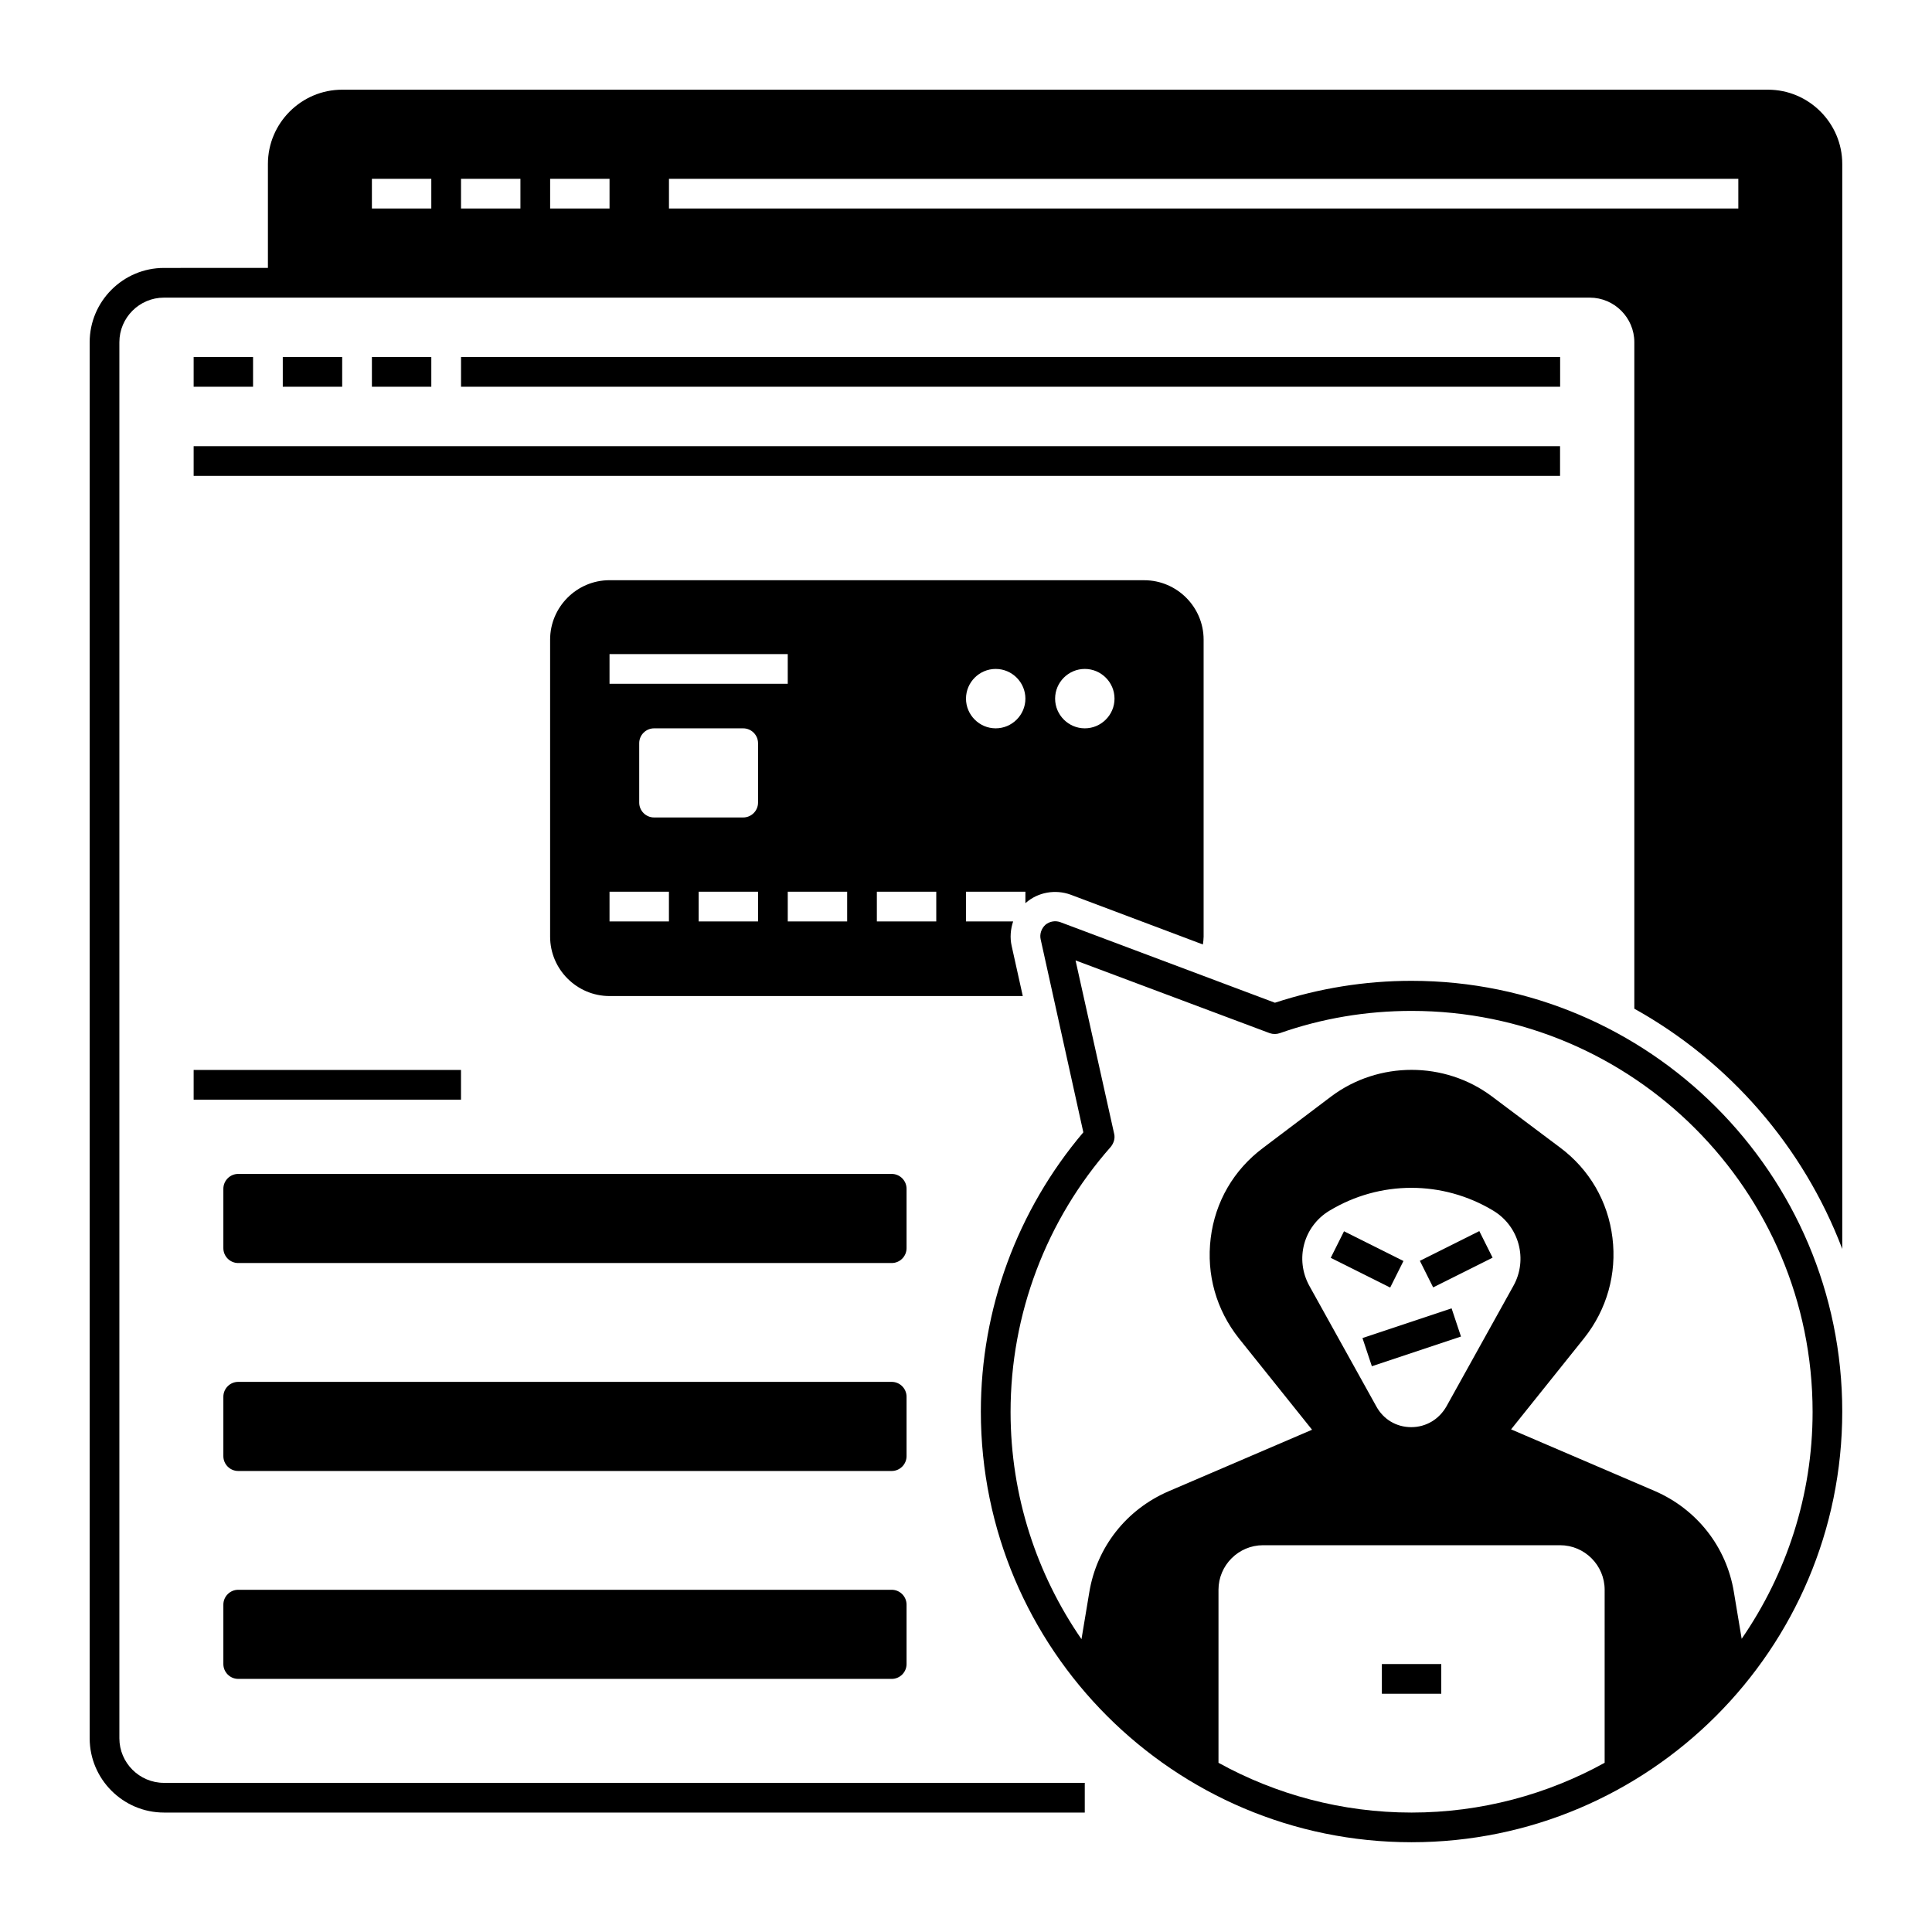
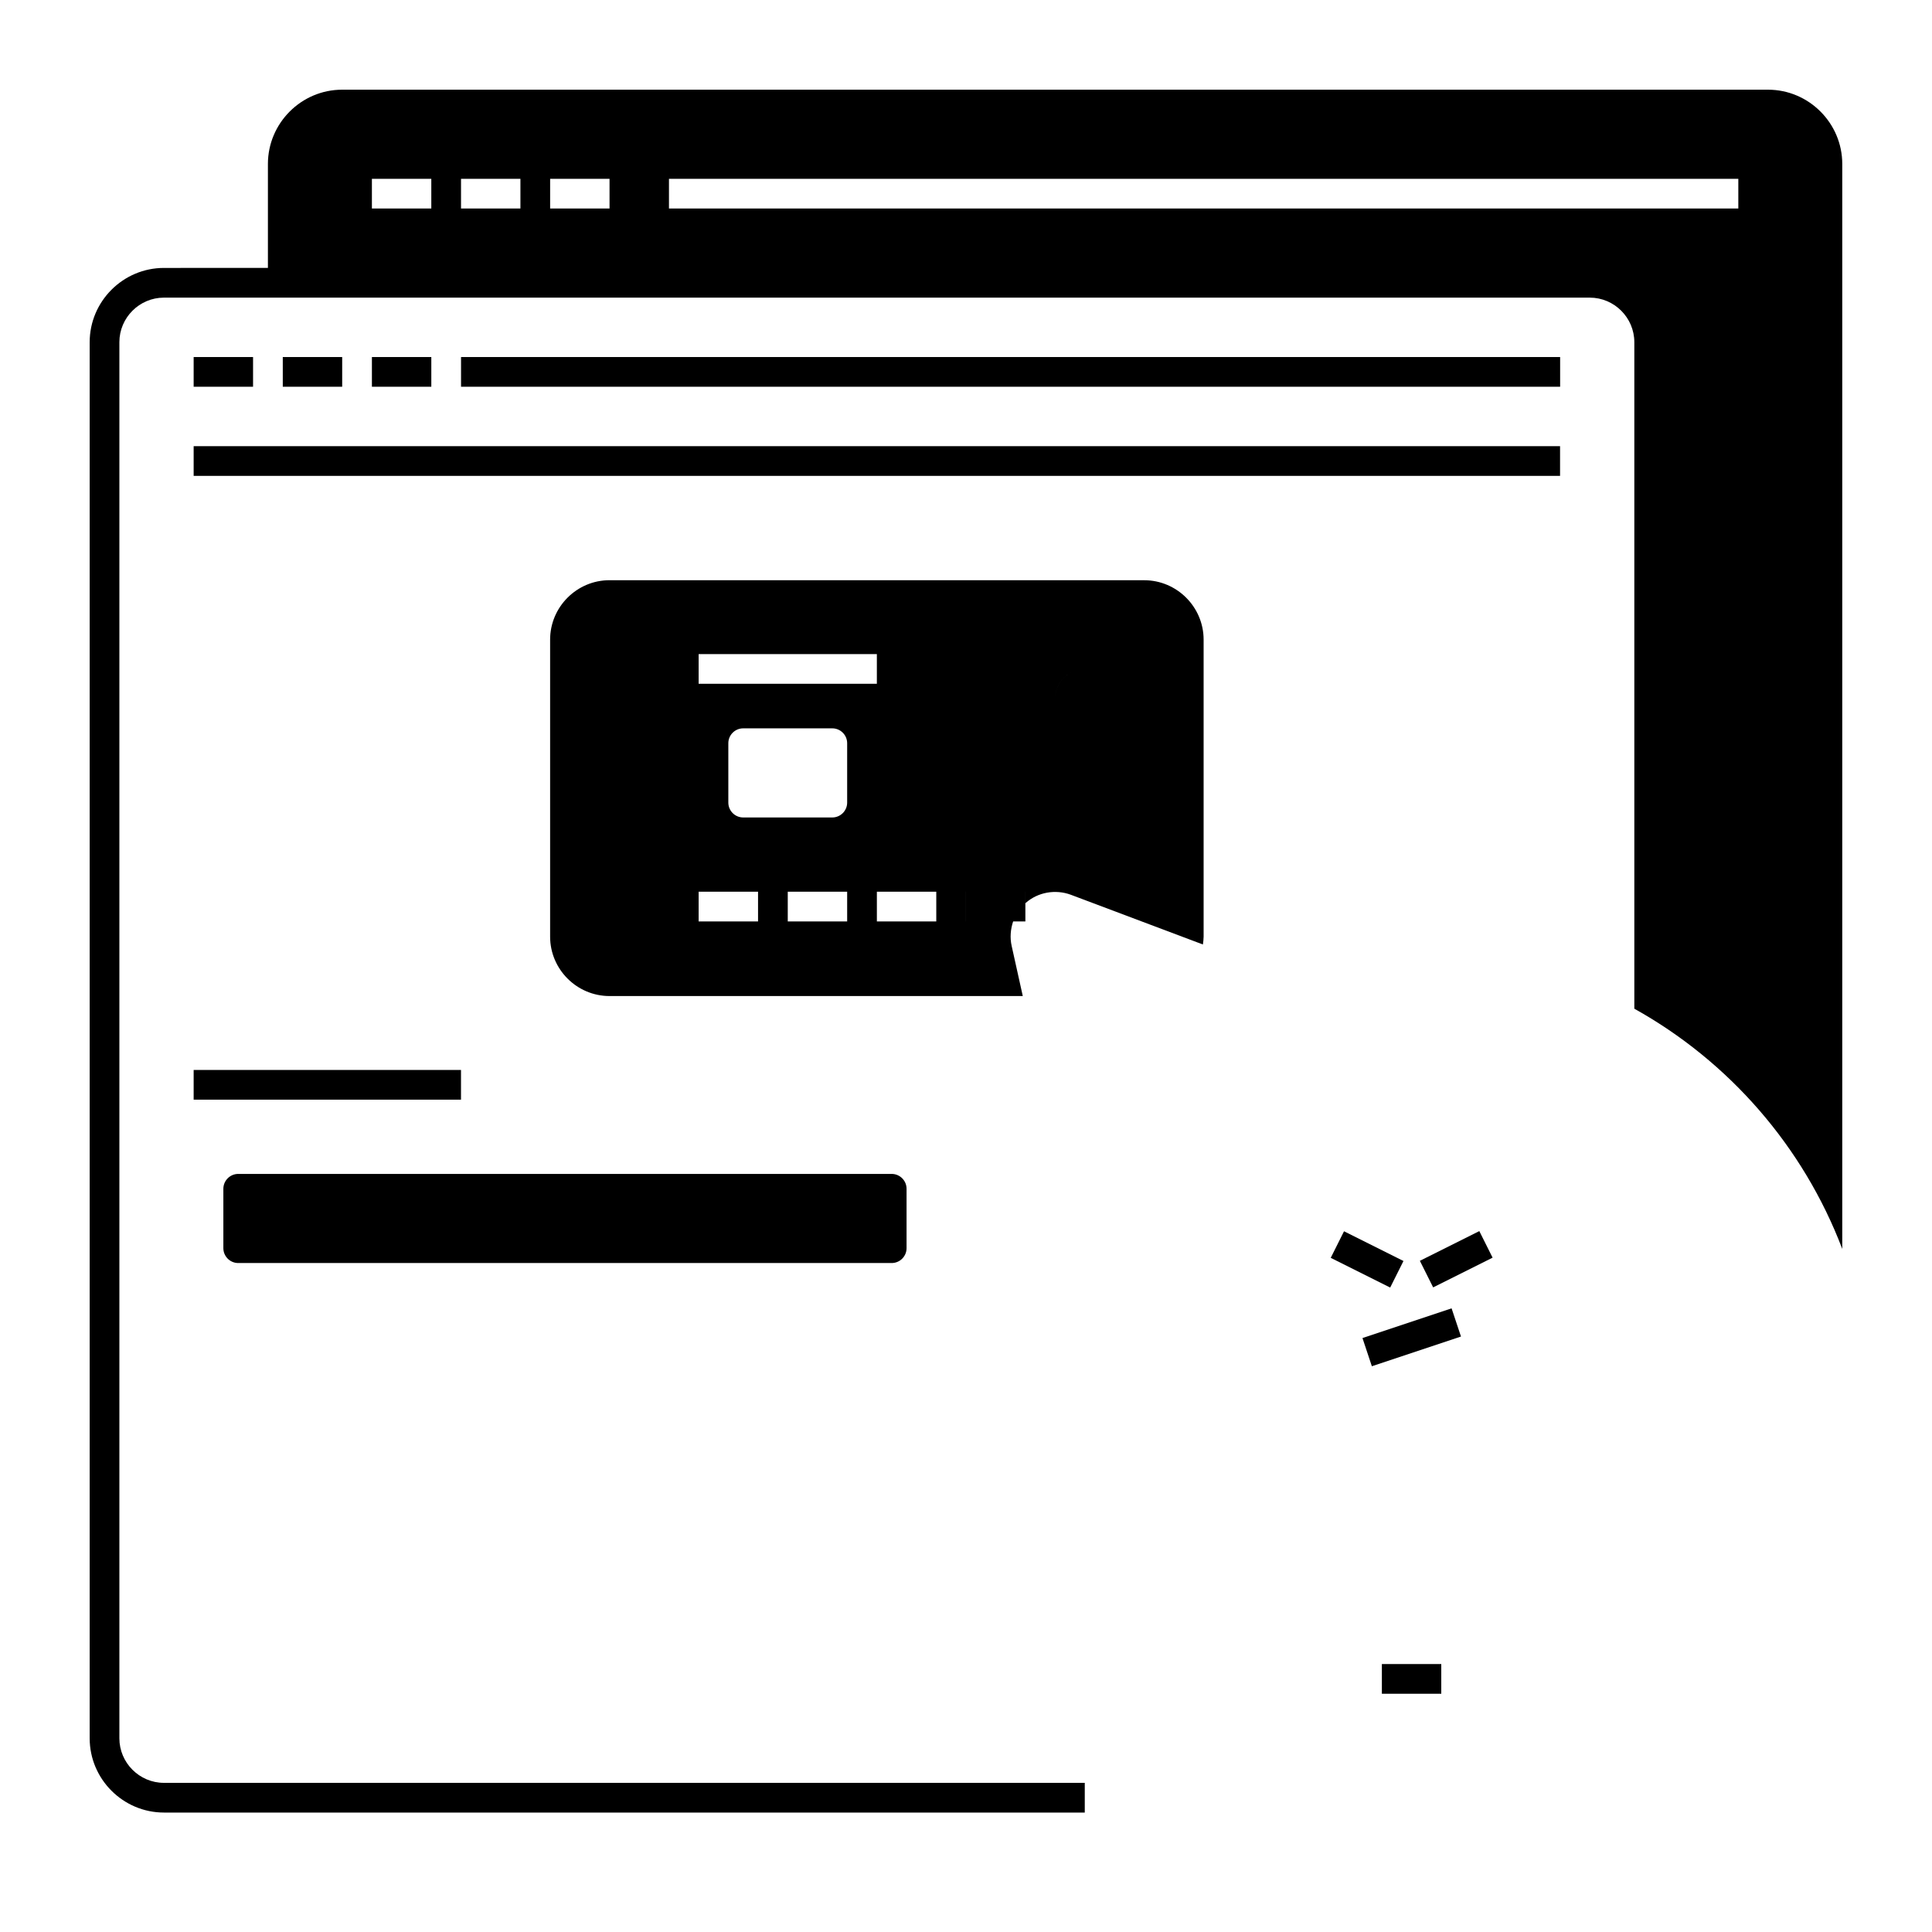
<svg xmlns="http://www.w3.org/2000/svg" fill="#000000" width="800px" height="800px" version="1.1" viewBox="144 144 512 512">
  <g>
    <path d="m207.13 455.1h173.18c2.164 0 3.938 1.77 3.938 3.938v15.742c0 2.164-1.77 3.938-3.938 3.938h-173.18c-2.164 0-3.938-1.77-3.938-3.938v-15.742c0.004-2.164 1.773-3.938 3.938-3.938z" />
-     <path d="m207.13 510.21h173.18c2.164 0 3.938 1.77 3.938 3.938v15.742c0 2.164-1.77 3.938-3.938 3.938h-173.18c-2.164 0-3.938-1.77-3.938-3.938v-15.742c0.004-2.168 1.773-3.938 3.938-3.938z" />
-     <path d="m207.13 565.31h173.18c2.164 0 3.938 1.77 3.938 3.938v15.742c0 2.164-1.77 3.938-3.938 3.938l-173.18-0.004c-2.164 0-3.938-1.77-3.938-3.938v-15.742c0.004-2.164 1.773-3.934 3.938-3.934z" />
-     <path d="m518.08 403.93c-12.398 0-24.5 1.969-36.211 5.805l-56.875-21.352c-1.379-0.492-2.856-0.195-3.938 0.688-1.082 0.984-1.574 2.461-1.277 3.836l11.316 51.168c-17.516 20.664-27.16 46.84-27.16 73.996 0 62.977 51.168 114.14 114.14 114.14s114.14-51.168 114.14-114.14c0-62.973-51.168-114.14-114.14-114.14zm51.168 207.23c-15.152 8.363-32.668 13.188-51.168 13.188s-36.016-4.82-51.168-13.188v-45.852c0-6.496 5.312-11.809 11.809-11.809h78.719c6.496 0 11.809 5.312 11.809 11.809zm-60.516-94.461-17.711-31.883c-3.938-7.086-1.574-15.844 5.312-19.977 13.383-8.07 30.012-8.07 43.395 0 6.887 4.133 9.25 12.988 5.312 19.977l-17.711 31.883c-1.969 3.445-5.41 5.512-9.348 5.512-3.938-0.004-7.379-2.07-9.25-5.512zm96.828 61.598-2.066-12.398c-1.969-12.004-9.84-21.941-20.961-26.766l-38.082-16.336 19.387-24.207c6.004-7.578 8.66-17.023 7.477-26.566-1.18-9.645-6.102-18.105-13.875-23.91l-18.105-13.578c-12.496-9.348-30.012-9.348-42.508 0l-18.105 13.676c-7.773 5.805-12.695 14.27-13.875 23.91-1.18 9.645 1.477 18.992 7.477 26.566l19.387 24.207-38.082 16.336c-11.121 4.82-18.992 14.762-20.961 26.766l-2.066 12.398c-11.809-17.121-18.793-37.883-18.793-60.223 0-25.879 9.445-50.871 26.566-70.258 0.789-0.984 1.18-2.262 0.887-3.445l-10.234-45.953 51.465 19.285c0.887 0.297 1.77 0.297 2.656 0 11.219-3.938 22.926-5.902 34.934-5.902 58.648 0 106.27 47.625 106.27 106.27 0 22.238-6.988 43.004-18.793 60.125z" />
    <path d="m195.32 238.62h15.742v7.871h-15.742z" />
    <path d="m218.94 238.62h15.742v7.871h-15.742z" />
    <path d="m242.56 238.62h15.742v7.871h-15.742z" />
    <path d="m195.32 262.24h362.11v7.871h-362.11z" />
    <path d="m195.32 427.55h70.848v7.871h-70.848z" />
-     <path d="m412.1 394.68c-0.492-2.164-0.297-4.43 0.395-6.496l-12.496 0.004v-7.871h15.742v3.051l0.098-0.098c3.246-2.856 7.871-3.641 11.906-2.164l35.031 13.188c0.098-0.688 0.195-1.379 0.195-2.066v-78.719c0-8.66-7.086-15.742-15.742-15.742l-141.7-0.008c-8.66 0-15.742 7.086-15.742 15.742v78.719c0 8.66 7.086 15.742 15.742 15.742h109.52zm19.387-73.406c4.328 0 7.871 3.543 7.871 7.871 0 4.328-3.543 7.871-7.871 7.871s-7.871-3.543-7.871-7.871c-0.004-4.328 3.539-7.871 7.871-7.871zm-23.617 0c4.328 0 7.871 3.543 7.871 7.871 0 4.328-3.543 7.871-7.871 7.871s-7.871-3.543-7.871-7.871c0-4.328 3.539-7.871 7.871-7.871zm-102.34-3.934h47.23v7.871h-47.23zm15.742 70.848h-15.742v-7.871h15.742zm23.617 0h-15.742v-7.871h15.742zm0-31.488c0 2.164-1.77 3.938-3.938 3.938h-23.617c-2.164 0-3.938-1.77-3.938-3.938v-15.742c0-2.164 1.77-3.938 3.938-3.938h23.617c2.164 0 3.938 1.77 3.938 3.938zm23.617 31.488h-15.742v-7.871h15.742zm23.613 0h-15.742v-7.871h15.742z" />
+     <path d="m412.1 394.68c-0.492-2.164-0.297-4.43 0.395-6.496l-12.496 0.004v-7.871h15.742v3.051l0.098-0.098c3.246-2.856 7.871-3.641 11.906-2.164l35.031 13.188c0.098-0.688 0.195-1.379 0.195-2.066v-78.719c0-8.66-7.086-15.742-15.742-15.742l-141.7-0.008c-8.66 0-15.742 7.086-15.742 15.742v78.719c0 8.66 7.086 15.742 15.742 15.742h109.52zm19.387-73.406c4.328 0 7.871 3.543 7.871 7.871 0 4.328-3.543 7.871-7.871 7.871s-7.871-3.543-7.871-7.871c-0.004-4.328 3.539-7.871 7.871-7.871zc4.328 0 7.871 3.543 7.871 7.871 0 4.328-3.543 7.871-7.871 7.871s-7.871-3.543-7.871-7.871c0-4.328 3.539-7.871 7.871-7.871zm-102.34-3.934h47.23v7.871h-47.23zm15.742 70.848h-15.742v-7.871h15.742zm23.617 0h-15.742v-7.871h15.742zm0-31.488c0 2.164-1.77 3.938-3.938 3.938h-23.617c-2.164 0-3.938-1.77-3.938-3.938v-15.742c0-2.164 1.77-3.938 3.938-3.938h23.617c2.164 0 3.938 1.77 3.938 3.938zm23.617 31.488h-15.742v-7.871h15.742zm23.613 0h-15.742v-7.871h15.742z" />
    <path d="m266.18 238.62h291.27v7.871h-291.27z" />
    <path d="m510.21 584.99h15.742v7.871h-15.742z" />
    <path d="m496.66 477.34 3.519-7.039 15.754 7.875-3.519 7.039z" />
    <path d="m520.28 478.13 15.754-7.875 3.519 7.039-15.754 7.875z" />
    <path d="m505.07 498.6 23.617-7.871 2.488 7.469-23.617 7.871z" />
    <path d="m612.54 167.77h-377.86c-10.824 0-19.68 8.855-19.68 19.68v27.551l-27.555 0.004c-10.824 0-19.68 8.855-19.68 19.68v369.98c0 10.824 8.855 19.68 19.68 19.68h244.03v-7.871h-244.03c-6.496 0-11.809-5.312-11.809-11.809v-369.98c0-6.496 5.312-11.809 11.809-11.809h377.86c6.496 0 11.809 5.312 11.809 11.809v176.63c25.094 13.973 44.773 36.508 55.105 63.664v-287.53c0-10.824-8.855-19.68-19.68-19.68zm-354.24 31.488h-15.742v-7.871h15.742zm23.617 0h-15.742v-7.871h15.742zm23.617 0h-15.742v-7.871h15.742zm299.14 0h-283.39v-7.871h283.39z" />
  </g>
</svg>